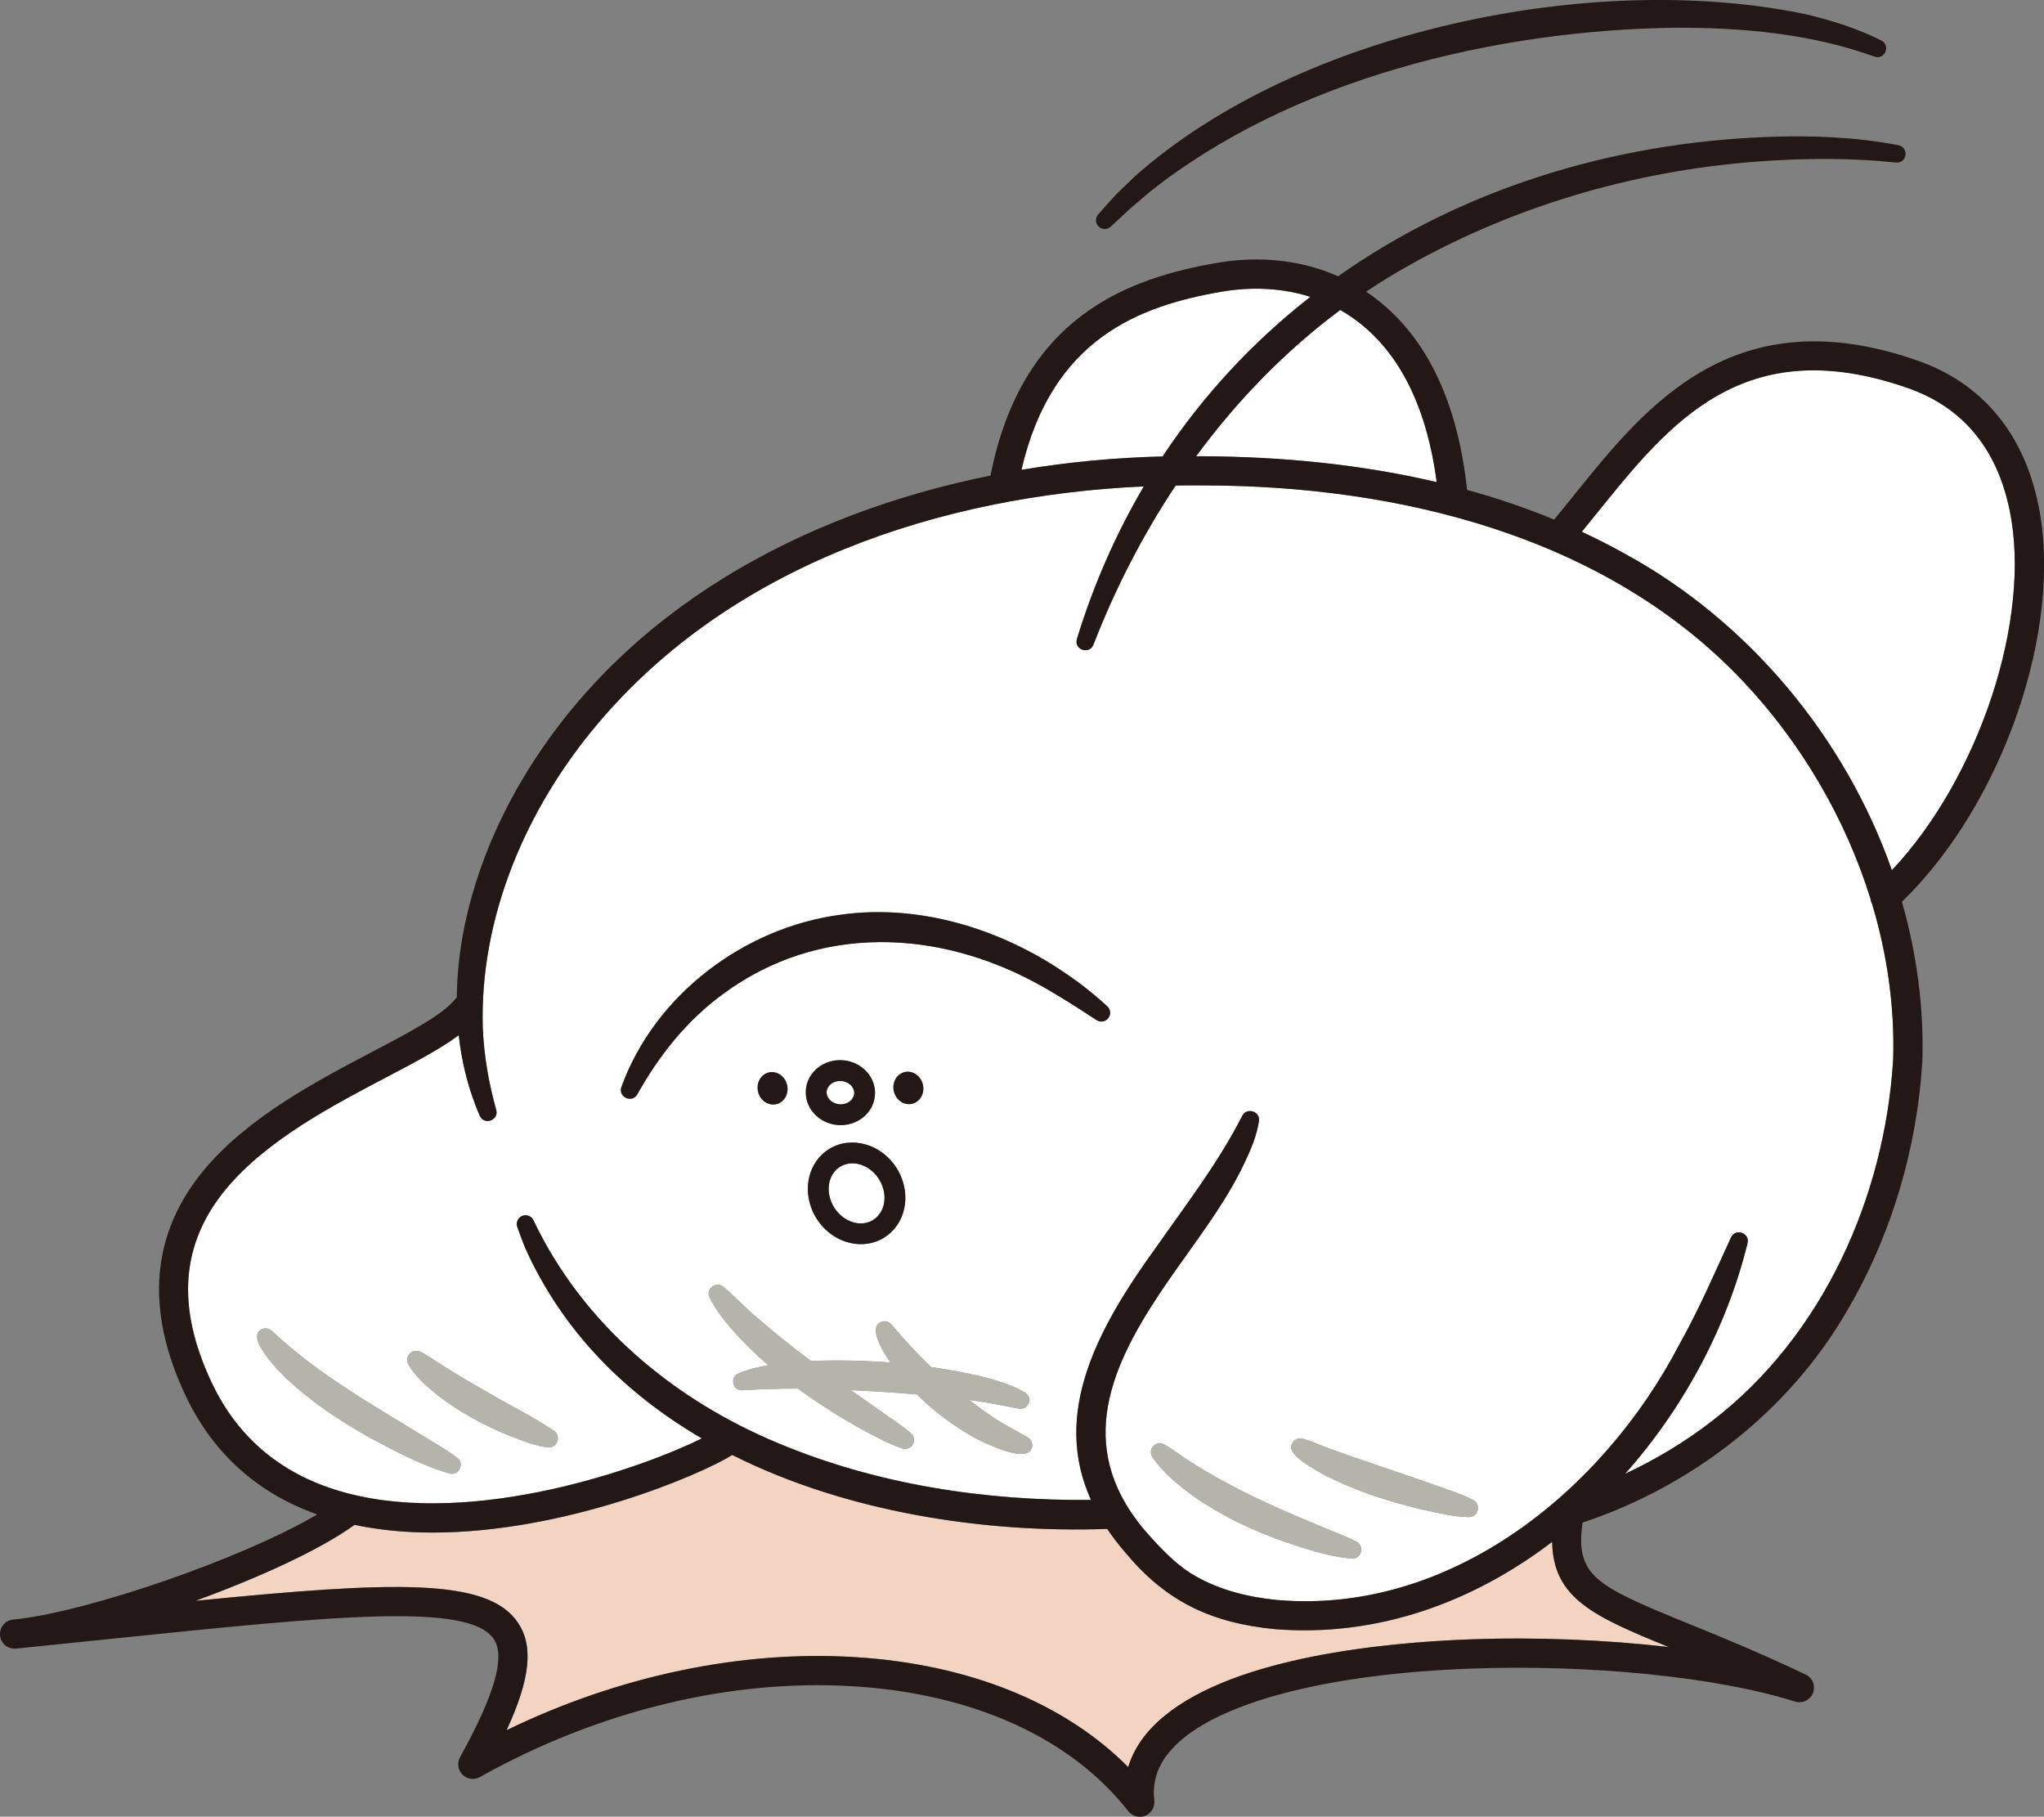
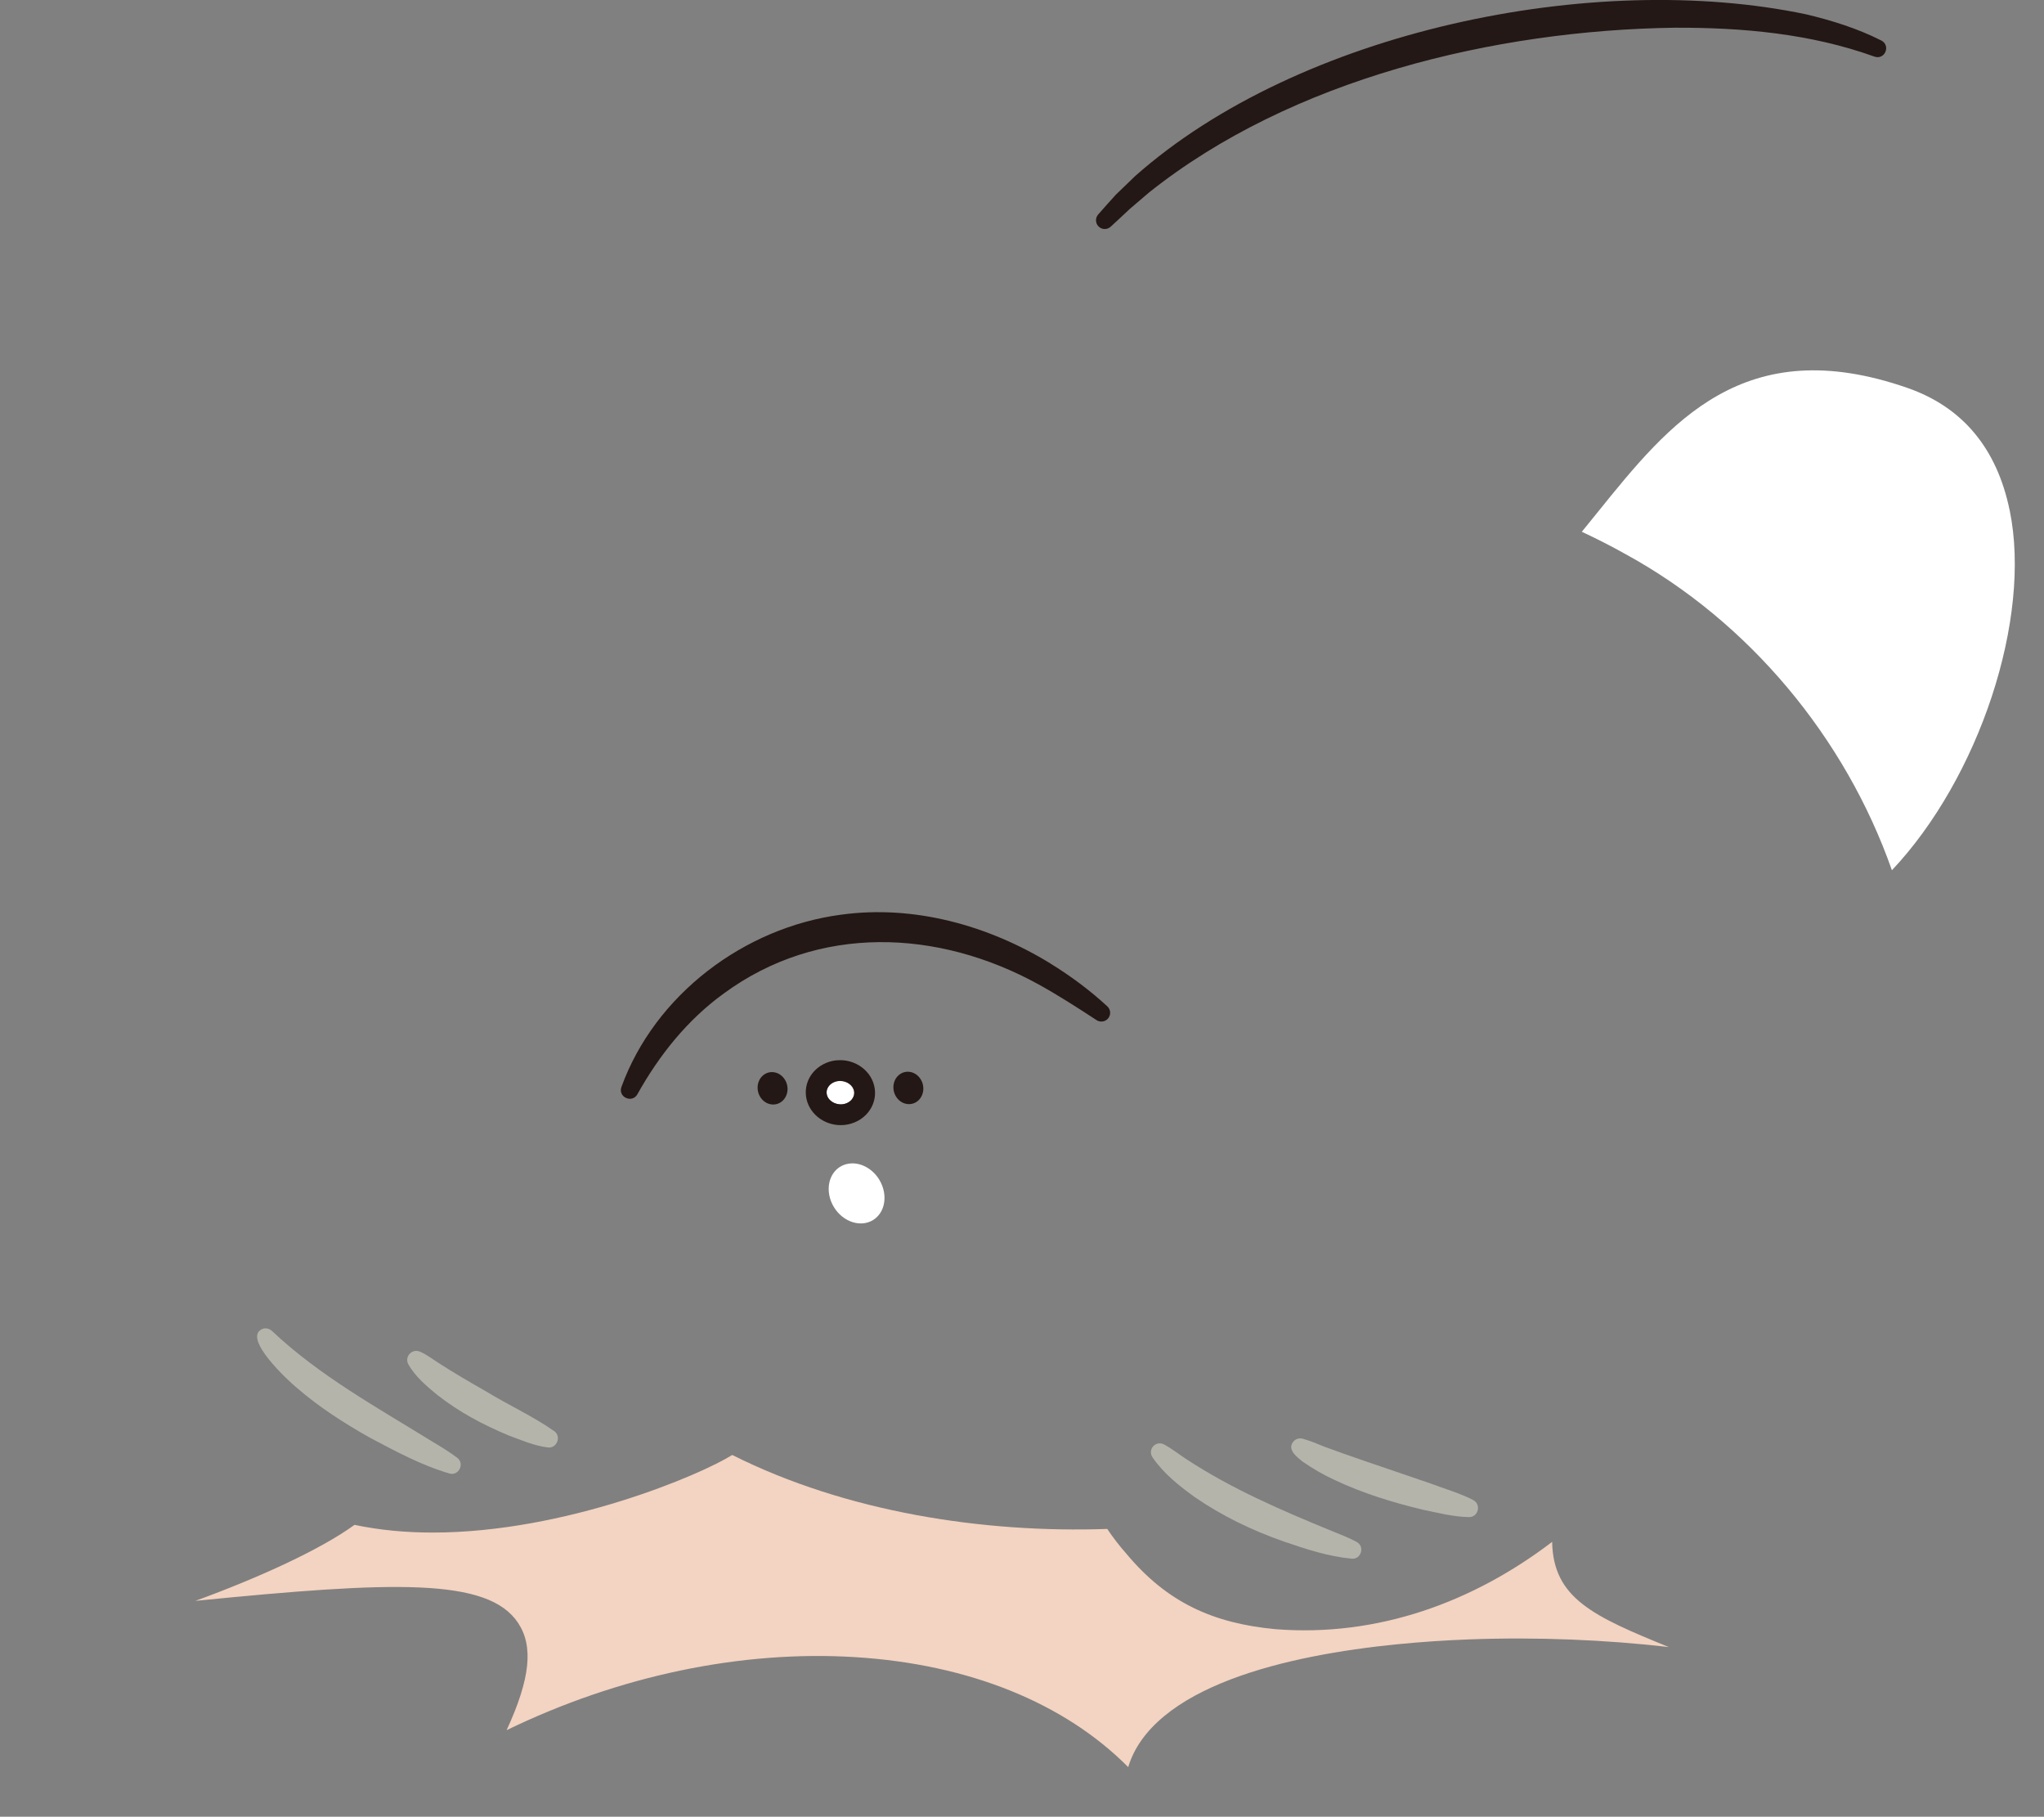
<svg xmlns="http://www.w3.org/2000/svg" id="_レイヤー_2" viewBox="0 0 490.54 435.93">
  <rect x="0" y="0" width="490.54" height="435.93" fill="#808080" stroke="none" />
  <defs>
    <style>.cls-1{fill:#b5b4aa;}.cls-2{fill:#f3d3c1;}.cls-3{fill:#231815;}.cls-4{fill:#fff;}</style>
  </defs>
  <g id="_人物">
    <path class="cls-4" d="M482.3,122.46c-3.06-14.88-11.3-24.76-24.48-29.36-39.31-13.7-57.12,8.39-74.35,29.75-1.31,1.63-2.59,3.2-3.85,4.75,3.54,1.65,7.04,3.43,10.47,5.35,29.62,16.2,52.77,44.02,63.95,75.87,20.86-22.11,33.63-60.27,28.27-86.35Z" />
-     <path class="cls-4" d="M448.93,215.75c-6.03-19.46-16.75-37.59-30.6-52.27-32.93-34.85-82.63-46.92-129.23-47-2.31-.03-4.62-.02-6.94.02-7.94,11.93-14.54,24.8-19.73,38.17-.93,2.46-4.78,1.31-3.96-1.39,4.05-13.2,9.47-25.4,16.05-36.57-48.87,2.2-99,18.88-131.11,57.01-17.08,20.2-28.35,46.32-27.54,73.04.3,6.61,1.43,13.13,3.22,19.54.72,2.45-2.82,3.81-3.93,1.48-2.71-6.25-4.33-12.76-5.07-19.38-4.32,3.24-10.35,6.42-17.45,10.14-12.76,6.7-28.65,15.04-38.34,26.7-10.91,13.12-12.05,28.33-3.51,46.48,6.38,13.54,17.2,22.45,32.19,26.48,31.26,8.4,71.78-6.25,85.46-13.05-18.2-10.63-33.33-25.55-42.38-45.68-.7-1.65-1.27-3.36-1.9-5.03-.41-1.08.14-2.3,1.23-2.7,1.05-.4,2.2.11,2.66,1.1,11.85,24.89,33.62,43.06,58.89,53.53,23.56,9.84,49.37,13.78,74.89,13.54-9.4-20.8,1.47-41.07,15.7-60.7,7.28-10.41,14.89-20.23,20.62-31.5,1.12-2.08,4.35-1.04,3.99,1.32-.52,3.38-1.82,6.53-3.24,9.53-4.1,8.89-10.1,16.84-15.65,24.69-13.33,18.67-24.9,38.01-12.87,57.94.15.2.29.43.4.66,1.35,2.14,2.97,4.29,4.9,6.45,2.96,3.29,6.11,6.6,9.86,9.07,6.3,3.97,13.63,5.86,21.17,6.57,41.4,3.45,78.01-26.13,96.36-61.4,4.66-8.28,8.36-16.91,12.35-25.58.98-2.29,4.58-1.2,3.98,1.34-4.88,19.98-15.24,39.43-29.38,55.34,7.4-3.47,14.43-7.68,20.87-12.67,26.59-20.45,41.43-53.66,43.46-86.75.39-12.58-1.42-25.17-5.04-37.26-.2-.38-.33-.79-.38-1.21ZM107.91,353.58c-6.79-1.98-12.97-5.35-19.19-8.63-6.18-3.49-12.1-7.28-17.52-11.97-2.19-1.81-12.97-11.82-8.36-14.04.88-.42,1.83-.14,2.49.48,11.38,10.74,25.34,18.4,38.61,26.61,1.97,1.17,3.95,2.38,5.79,3.77,1.84,1.38.4,4.36-1.82,3.78ZM133.01,343.4c1.77,1.27.62,4.19-1.53,3.91-3.35-.42-6.3-1.73-9.41-2.88-6.08-2.53-11.9-5.62-17.11-9.71-2.61-2.14-5.24-4.35-6.97-7.34-.58-1.05-.21-2.37.84-2.96.7-.39,1.49-.34,2.15,0,1.43.64,2.63,1.57,3.93,2.4,3.86,2.5,7.81,4.82,11.84,7.1,5.36,3.25,11.11,5.87,16.25,9.47ZM247.38,347.94c-1.89,2.86-10.88-1.64-13.32-2.87-5.11-2.81-9.85-6.34-13.98-10.47-5.29-.46-10.59-.8-15.88-1.04,2.83,2.03,5.68,4.03,8.55,6.02,1.97,1.35,3.97,2.72,5.8,4.27.93.75,1.07,2.12.3,3.04-.58.69-1.5.92-2.3.65-2.41-.8-4.6-1.87-6.78-3.02-5.42-2.81-10.75-6.05-15.78-9.54-.84-.59-1.67-1.18-2.5-1.79-4.48-.03-8.99.14-13.37.41-2.32.1-3.04-3.19-.88-4.05,2.29-.96,4.7-1.56,7.15-1.98-2.59-2.23-5.07-4.58-7.36-7.07-2.52-2.78-5.05-5.74-6.72-9.13-1.07-2.12,1.65-4.12,3.37-2.51,2.71,2.21,5.08,4.91,7.79,7.12,4.19,3.69,8.64,7.2,13.16,10.59.01,0,.02,0,.03,0,6.33-.24,12.69-.12,19.03.37-2.5-3.65-5.36-8.91-1.9-9.84.84-.2,1.63.14,2.17.74,2.97,3.56,6.13,6.97,9.47,10.18,4.05.59,8.08,1.32,12.07,2.27,3.57.92,7.14,1.91,10.46,3.82,1.02.57,1.38,1.86.8,2.87-.49.87-1.49,1.24-2.41,1-2.64-.49-5.24-1.08-7.98-1.5-.93-.17-2.7-.44-3.79-.57,1.59,1.23,3.26,2.49,4.86,3.54,2.96,2.17,6.21,3.67,9.34,5.54.98.64,1.25,1.96.6,2.94ZM183.11,258.05c1.53-1.3,3.79-.98,5.06.73,1.27,1.7,1.07,4.14-.46,5.45-1.52,1.3-3.79.98-5.06-.72-1.27-1.71-1.06-4.15.46-5.46ZM215.22,280.35c1.87,2.99,2.5,6.58,1.74,9.84-.67,2.88-2.37,5.29-4.77,6.78-1.71,1.07-3.64,1.57-5.57,1.57-4.07,0-8.22-2.23-10.69-6.2-1.87-3-2.5-6.58-1.74-9.84.67-2.88,2.37-5.29,4.77-6.78,5.32-3.3,12.62-1.23,16.26,4.63ZM215.7,257.97c1.53-1.31,3.79-.99,5.06.72,1.27,1.7,1.06,4.14-.46,5.45-1.52,1.3-3.79.98-5.06-.72-1.27-1.71-1.06-4.15.46-5.45ZM208.36,266.88c-1.37,1.72-3.46,2.84-5.74,3.06-.29.03-.59.04-.88.04-4.16,0-7.79-2.95-8.31-6.91-.26-2,.3-3.99,1.57-5.59,1.37-1.72,3.46-2.84,5.74-3.06,4.51-.45,8.63,2.63,9.18,6.86.26,2-.3,3.99-1.57,5.59ZM265.86,244.43c-.72.78-1.89.89-2.74.31-4.62-3.02-9.2-5.98-13.97-8.6-24.06-13.21-52.75-14.45-75.46,2.23-8.71,6.31-15.5,14.79-20.74,24.19-1.23,2.2-4.65.73-3.84-1.71,8.03-22.17,29.48-38.34,52.74-41.39,17.48-2.41,35.31,2.57,50.17,11.67,4.9,3.01,9.52,6.44,13.71,10.31.85.79.91,2.12.12,2.97ZM324.43,373.99c-5.7-.53-11.06-2.32-16.43-4.15-7.53-2.65-14.73-6.1-21.33-10.66-3.75-2.71-7.45-5.66-10.1-9.53-.66-.97-.42-2.29.55-2.96.76-.52,1.71-.46,2.43,0,1.87,1.03,3.53,2.39,5.31,3.52,10.77,7.06,22.72,12.2,34.62,17.08,2.04.81,4.11,1.64,6.06,2.65,2.03,1.04,1.15,4.2-1.12,4.03ZM352.56,364.03c-3.81-.06-7.39-1.03-11.08-1.77-7.3-1.76-14.45-3.94-21.27-7.18-2.59-1.19-5.14-2.67-7.51-4.3-1.5-1.18-4.07-3.1-2.13-5.05.63-.6,1.49-.7,2.26-.45,1.74.48,3.29,1.17,4.93,1.83l5.01,1.81c5.87,2.07,14.55,4.96,20.53,7.04,3.01,1.15,7.42,2.46,10.25,3.98,1.99,1.02,1.23,4.1-.99,4.08Z" />
    <path class="cls-2" d="M372.5,369.97c-18.94,14.46-41.89,22.9-66.45,20.95-14.88-1.41-25.9-6.36-35.66-18.02-1.78-2.01-3.31-4.02-4.66-6.03-29.57,1.03-62.59-3.99-90-17.75-7.48,4.72-40.01,18.62-71.9,18.62-6.35,0-12.66-.56-18.75-1.85-8.17,5.94-22.93,12.67-38.19,18.24,47.48-4.72,70.24-5.61,77.46,5.31,3.69,5.57,2.94,13.34-2.77,25.72,26.87-13.03,56.18-19.22,83.6-17.53,27.34,1.68,50.28,10.98,65.58,26.39,1.35-4.5,4.24-8.61,8.67-12.26,17.27-14.25,53.2-17.63,73.07-18.38,16.19-.61,32.98.08,48.01,1.84-18.11-7.38-27.77-11.7-28.01-25.25Z" />
-     <path class="cls-4" d="M287.07,109.47c.69,0,1.38,0,2.07.01,18.62.13,37.47,1.93,55.67,6.21-2.35-17.67-8.66-30.6-18.81-38.43-1.43-1.1-2.88-2.06-4.34-2.89-13.25,9.87-24.81,21.79-34.58,35.09Z" />
-     <path class="cls-4" d="M245.14,112.74c11.26-1.89,22.63-2.94,33.87-3.21,9.81-14.81,21.8-27.62,35.46-38.3-8.36-2.67-16.31-2.1-21.18-1.26-19.85,3.4-40.87,11.26-48.15,42.77Z" />
    <path class="cls-3" d="M220.3,264.14c1.52-1.31,1.73-3.75.46-5.45-1.27-1.71-3.53-2.03-5.06-.72-1.52,1.3-1.73,3.74-.46,5.45,1.27,1.7,3.54,2.02,5.06.72Z" />
    <path class="cls-4" d="M210.98,283c-1.53-2.45-4.03-3.85-6.42-3.85-1.04,0-2.06.27-2.96.83-1.27.79-2.17,2.09-2.54,3.67-.46,1.98-.05,4.19,1.11,6.06,2.19,3.52,6.4,4.88,9.38,3.03,1.27-.79,2.17-2.09,2.54-3.67.46-1.98.05-4.18-1.11-6.06Z" />
    <path class="cls-4" d="M201.63,259.38c-.12,0-.25,0-.38.02-.94.09-1.79.53-2.32,1.2-.3.38-.64,1.01-.53,1.84.2,1.56,1.91,2.7,3.73,2.54.94-.09,1.79-.53,2.32-1.2.3-.38.64-1.01.53-1.84-.19-1.45-1.68-2.55-3.35-2.55Z" />
    <path class="cls-3" d="M187.71,264.23c1.53-1.31,1.73-3.75.46-5.45-1.27-1.71-3.53-2.03-5.06-.73-1.52,1.31-1.73,3.75-.46,5.46,1.27,1.7,3.54,2.02,5.06.72Z" />
    <path class="cls-3" d="M200.75,254.42c-2.28.23-4.37,1.34-5.74,3.06-1.28,1.61-1.83,3.59-1.57,5.59.52,3.96,4.15,6.91,8.31,6.91.29,0,.58-.01.88-.04,2.28-.23,4.37-1.34,5.74-3.06,1.28-1.61,1.83-3.59,1.57-5.59-.55-4.23-4.67-7.31-9.18-6.86ZM204.45,263.77c-.53.67-1.38,1.11-2.32,1.2-1.82.17-3.53-.98-3.73-2.54-.11-.83.23-1.46.53-1.84.53-.67,1.38-1.11,2.32-1.2.13-.01.25-.02.38-.02,1.67,0,3.17,1.11,3.35,2.55.11.83-.23,1.46-.53,1.84Z" />
-     <path class="cls-3" d="M198.96,275.72c-2.41,1.49-4.1,3.9-4.77,6.78-.76,3.26-.12,6.85,1.74,9.84,2.47,3.97,6.62,6.2,10.69,6.2,1.94,0,3.86-.51,5.57-1.57,2.41-1.5,4.1-3.9,4.77-6.78.76-3.26.12-6.85-1.74-9.84-3.65-5.86-10.95-7.93-16.26-4.63ZM209.55,292.73c-2.98,1.86-7.19.49-9.38-3.03-1.17-1.88-1.57-4.08-1.11-6.06.37-1.58,1.27-2.88,2.54-3.67.9-.56,1.92-.83,2.96-.83,2.39,0,4.89,1.4,6.42,3.85,1.17,1.88,1.57,4.08,1.11,6.06-.37,1.58-1.27,2.88-2.54,3.67Z" />
    <path class="cls-3" d="M252.03,231.15c-14.86-9.1-32.7-14.08-50.17-11.67-23.25,3.05-44.71,19.22-52.74,41.39-.82,2.43,2.61,3.91,3.84,1.71,5.24-9.4,12.03-17.89,20.74-24.19,22.72-16.68,51.41-15.44,75.46-2.23,4.76,2.62,9.35,5.58,13.97,8.6.85.58,2.02.47,2.74-.31.79-.86.73-2.19-.12-2.97-4.19-3.87-8.81-7.3-13.71-10.31Z" />
-     <path class="cls-1" d="M246.78,345c-3.13-1.88-6.38-3.38-9.34-5.54-1.6-1.05-3.27-2.31-4.86-3.54,1.09.13,2.86.4,3.79.57,2.74.42,5.34,1.02,7.98,1.5.92.24,1.92-.13,2.41-1,.57-1.02.21-2.3-.8-2.87-3.32-1.91-6.89-2.9-10.46-3.82-3.98-.94-8.01-1.68-12.07-2.27-3.34-3.21-6.5-6.62-9.47-10.18-.54-.6-1.33-.94-2.17-.74-3.46.92-.6,6.18,1.9,9.84-6.33-.49-12.69-.62-19.03-.37-.01,0-.02,0-.03,0-4.52-3.39-8.97-6.91-13.16-10.59-2.71-2.21-5.08-4.91-7.79-7.12-1.72-1.61-4.44.39-3.37,2.51,1.68,3.39,4.2,6.35,6.72,9.13,2.28,2.49,4.77,4.84,7.36,7.07-2.45.42-4.86,1.02-7.15,1.98-2.16.86-1.44,4.16.88,4.05,4.39-.27,8.89-.44,13.37-.41.83.61,1.67,1.21,2.5,1.79,5.02,3.49,10.36,6.74,15.78,9.54,2.17,1.15,4.37,2.23,6.78,3.02.8.26,1.73.03,2.3-.65.77-.92.63-2.29-.3-3.04-1.84-1.54-3.83-2.92-5.8-4.27-2.86-1.99-5.71-3.99-8.55-6.02,5.29.24,10.6.58,15.88,1.04,4.13,4.13,8.87,7.67,13.98,10.47,2.44,1.23,11.43,5.72,13.32,2.87.64-.98.38-2.29-.6-2.94Z" />
+     <path class="cls-1" d="M246.78,345Z" />
    <path class="cls-1" d="M325.55,369.96c-1.95-1.02-4.02-1.84-6.06-2.65-11.9-4.88-23.84-10.02-34.62-17.08-1.78-1.14-3.44-2.5-5.31-3.52-.73-.47-1.67-.53-2.43,0-.97.66-1.22,1.99-.55,2.96,2.64,3.87,6.35,6.82,10.1,9.53,6.6,4.56,13.8,8.01,21.33,10.66,5.37,1.83,10.73,3.62,16.43,4.15,2.27.17,3.15-2.99,1.12-4.03Z" />
    <path class="cls-1" d="M353.55,359.94c-2.83-1.53-7.24-2.83-10.25-3.98-5.98-2.08-14.67-4.97-20.53-7.04l-5.01-1.81c-1.63-.66-3.19-1.35-4.93-1.83-.77-.26-1.63-.15-2.26.45-1.93,1.95.64,3.87,2.13,5.05,2.37,1.62,4.91,3.11,7.51,4.3,6.82,3.24,13.97,5.42,21.27,7.18,3.69.75,7.26,1.71,11.08,1.77,2.22.02,2.99-3.06.99-4.08Z" />
    <path class="cls-1" d="M109.73,349.8c-1.84-1.39-3.82-2.6-5.79-3.77-13.26-8.21-27.23-15.87-38.61-26.61-.66-.62-1.61-.91-2.49-.48-4.61,2.22,6.17,12.22,8.36,14.04,5.42,4.69,11.35,8.48,17.52,11.97,6.22,3.29,12.4,6.65,19.19,8.63,2.22.58,3.66-2.4,1.82-3.78Z" />
    <path class="cls-1" d="M104.92,326.83c-1.29-.83-2.5-1.76-3.93-2.4-.66-.35-1.45-.4-2.15,0-1.05.58-1.43,1.91-.84,2.96,1.73,2.99,4.35,5.2,6.97,7.34,5.21,4.1,11.03,7.18,17.11,9.71,3.1,1.15,6.06,2.46,9.41,2.88,2.15.27,3.3-2.64,1.53-3.91-5.15-3.6-10.9-6.21-16.25-9.47-4.03-2.29-7.98-4.6-11.84-7.1Z" />
-     <path class="cls-3" d="M489.16,121.05c-3.54-17.22-13.58-29.17-29.03-34.55-43.97-15.33-65.11,10.89-82.1,31.96-1.74,2.16-3.41,4.22-5.06,6.21-6.8-2.81-13.78-5.17-20.88-7.12-2.27-20.99-9.59-36.41-21.81-45.83-.79-.61-1.6-1.18-2.42-1.73,3.36-2.26,6.83-4.39,10.39-6.37,26.38-14.82,56.3-23.24,86.5-25.06,10.09-.62,20.26-.62,30.25.44,2.72.22,3.17-3.56.66-4.15-10.29-1.98-20.75-2.38-31.18-2.01-38.34,1.41-74.22,12.9-103.35,33.45-8.68-3.84-18.66-5-29-3.22-21.46,3.68-46.88,12.86-54.42,51.04-45.2,9.11-87.71,32.02-111.97,72.27-9.43,15.65-15.97,34.44-16.11,53-.19.15-.37.32-.53.52-3.02,3.7-11.13,7.96-19.71,12.46-13.32,6.99-29.89,15.69-40.47,28.42-12.64,15.21-14.14,33.36-4.46,53.94,6.55,13.92,17.2,23.53,31.66,28.67-18.14,10.72-54.91,23.23-71.98,25.12-.33.03-.66.07-.99.1-1.92.19-3.32,1.9-3.13,3.82.18,1.92,1.88,3.33,3.8,3.15.33-.03.67-.06,1.01-.1,7.33-.74,14.28-1.46,20.87-2.14,54.19-5.59,86.89-8.96,92.81-.03,2.81,4.24.23,13.25-8.11,28.35-.76,1.37-.51,3.07.6,4.17,1.11,1.1,2.81,1.34,4.18.57,28.28-15.86,60.09-23.6,89.58-21.78,28.84,1.77,52.28,12.42,66.02,29.98.68.87,1.7,1.34,2.76,1.34.45,0,.9-.08,1.33-.26,1.45-.6,2.33-2.08,2.15-3.64-.66-5.64,1.59-10.5,6.88-14.87,11.46-9.45,36.56-15.57,68.88-16.78,28.84-1.08,59.45,2.02,77.99,7.9,1.75.56,3.64-.34,4.32-2.05.67-1.71-.09-3.66-1.76-4.44-11.4-5.41-20.92-9.28-28.57-12.39-21.85-8.89-26.76-11.34-24.96-24.06,26.14-8.68,49.39-26.61,63.3-50.53,10.8-18.28,16.94-39.04,18.25-60.19.39-12.97-1.37-25.86-4.91-38.25,24.22-23.44,38.84-65.64,32.74-95.3ZM454.34,254.22c-2.03,33.09-16.87,66.31-43.46,86.75-6.44,4.99-13.47,9.21-20.87,12.67,14.14-15.9,24.49-35.36,29.38-55.34.6-2.54-3-3.64-3.98-1.34-3.99,8.67-7.7,17.29-12.35,25.58-18.35,35.27-54.96,64.86-96.36,61.4-7.54-.72-14.86-2.6-21.17-6.57-3.75-2.48-6.9-5.78-9.86-9.07-1.93-2.16-3.55-4.31-4.9-6.45-.11-.24-.24-.46-.4-.66-12.04-19.92-.47-39.26,12.87-57.94,5.55-7.85,11.54-15.8,15.65-24.69,1.42-3,2.72-6.15,3.24-9.53.36-2.36-2.87-3.4-3.99-1.32-5.73,11.27-13.34,21.1-20.62,31.5-14.23,19.62-25.1,39.9-15.7,60.7-25.51.25-51.33-3.7-74.89-13.54-25.27-10.47-47.04-28.64-58.89-53.53-.45-.99-1.61-1.5-2.66-1.1-1.08.41-1.63,1.62-1.23,2.7.63,1.67,1.2,3.38,1.9,5.03,9.05,20.12,24.17,35.05,42.38,45.68-13.69,6.8-54.2,21.45-85.46,13.05-14.98-4.03-25.81-12.94-32.19-26.48-8.55-18.15-7.4-33.36,3.51-46.48,9.69-11.66,25.57-20,38.34-26.7,7.1-3.73,13.14-6.9,17.45-10.14.74,6.61,2.36,13.13,5.07,19.38,1.11,2.33,4.65.97,3.93-1.48-1.79-6.41-2.92-12.93-3.22-19.54-.81-26.72,10.46-52.83,27.54-73.04,32.11-38.13,82.25-54.81,131.11-57.01-6.59,11.17-12,23.37-16.05,36.57-.81,2.7,3.04,3.85,3.96,1.39,5.19-13.38,11.79-26.24,19.73-38.17,2.32-.03,4.63-.05,6.94-.02,46.6.08,96.31,12.15,129.23,47,13.85,14.67,24.57,32.8,30.6,52.27.05.42.18.83.38,1.21,3.62,12.09,5.42,24.68,5.04,37.26ZM352.5,393.38c-19.88.75-55.8,4.13-73.07,18.38-4.43,3.65-7.32,7.75-8.67,12.26-15.3-15.42-38.24-24.71-65.58-26.39-27.42-1.69-56.73,4.5-83.6,17.53,5.71-12.38,6.46-20.14,2.77-25.72-7.22-10.91-29.98-10.02-77.46-5.31,15.26-5.57,30.02-12.3,38.19-18.24,6.09,1.28,12.41,1.85,18.75,1.85,31.89,0,64.42-13.9,71.9-18.62,27.41,13.76,60.43,18.78,90,17.75,1.35,2.01,2.89,4.02,4.66,6.03,9.76,11.66,20.78,16.61,35.66,18.02,24.55,1.95,47.51-6.49,66.45-20.95.24,13.55,9.9,17.87,28.01,25.25-15.03-1.75-31.82-2.44-48.01-1.84ZM314.47,71.23c-13.66,10.68-25.64,23.49-35.46,38.3-11.25.27-22.61,1.32-33.87,3.21,7.28-31.51,28.3-39.36,48.15-42.77,4.86-.83,12.82-1.41,21.18,1.26ZM344.81,115.69c-18.2-4.28-37.04-6.08-55.67-6.21-.69-.01-1.38,0-2.07-.01,9.78-13.3,21.33-25.22,34.58-35.09,1.46.83,2.92,1.79,4.34,2.89,10.16,7.83,16.46,20.75,18.81,38.43ZM390.09,132.95c-3.43-1.92-6.93-3.7-10.47-5.35,1.27-1.54,2.54-3.12,3.85-4.75,17.23-21.36,35.04-43.45,74.35-29.75,13.18,4.59,21.42,14.47,24.48,29.36,5.37,26.08-7.41,64.24-28.27,86.35-11.18-31.85-34.33-59.67-63.95-75.87Z" />
    <path class="cls-3" d="M266.65,54.31c1.49-1.39,3-2.75,4.46-4.15,0,0,4.62-3.95,4.62-3.95,34.21-27.28,83.03-38.96,126.19-39.56,16.21-.06,32.58,1.41,47.89,6.92,2.54.91,4.01-2.61,1.71-3.84-5.74-2.9-11.88-4.82-18.1-6.3-50.98-10.7-121.7,3.95-161.04,38.86l-4.58,4.42c-1.45,1.55-2.83,3.17-4.24,4.75-.71.8-.71,2.03.03,2.83.82.89,2.24.88,3.07.01Z" />
  </g>
</svg>